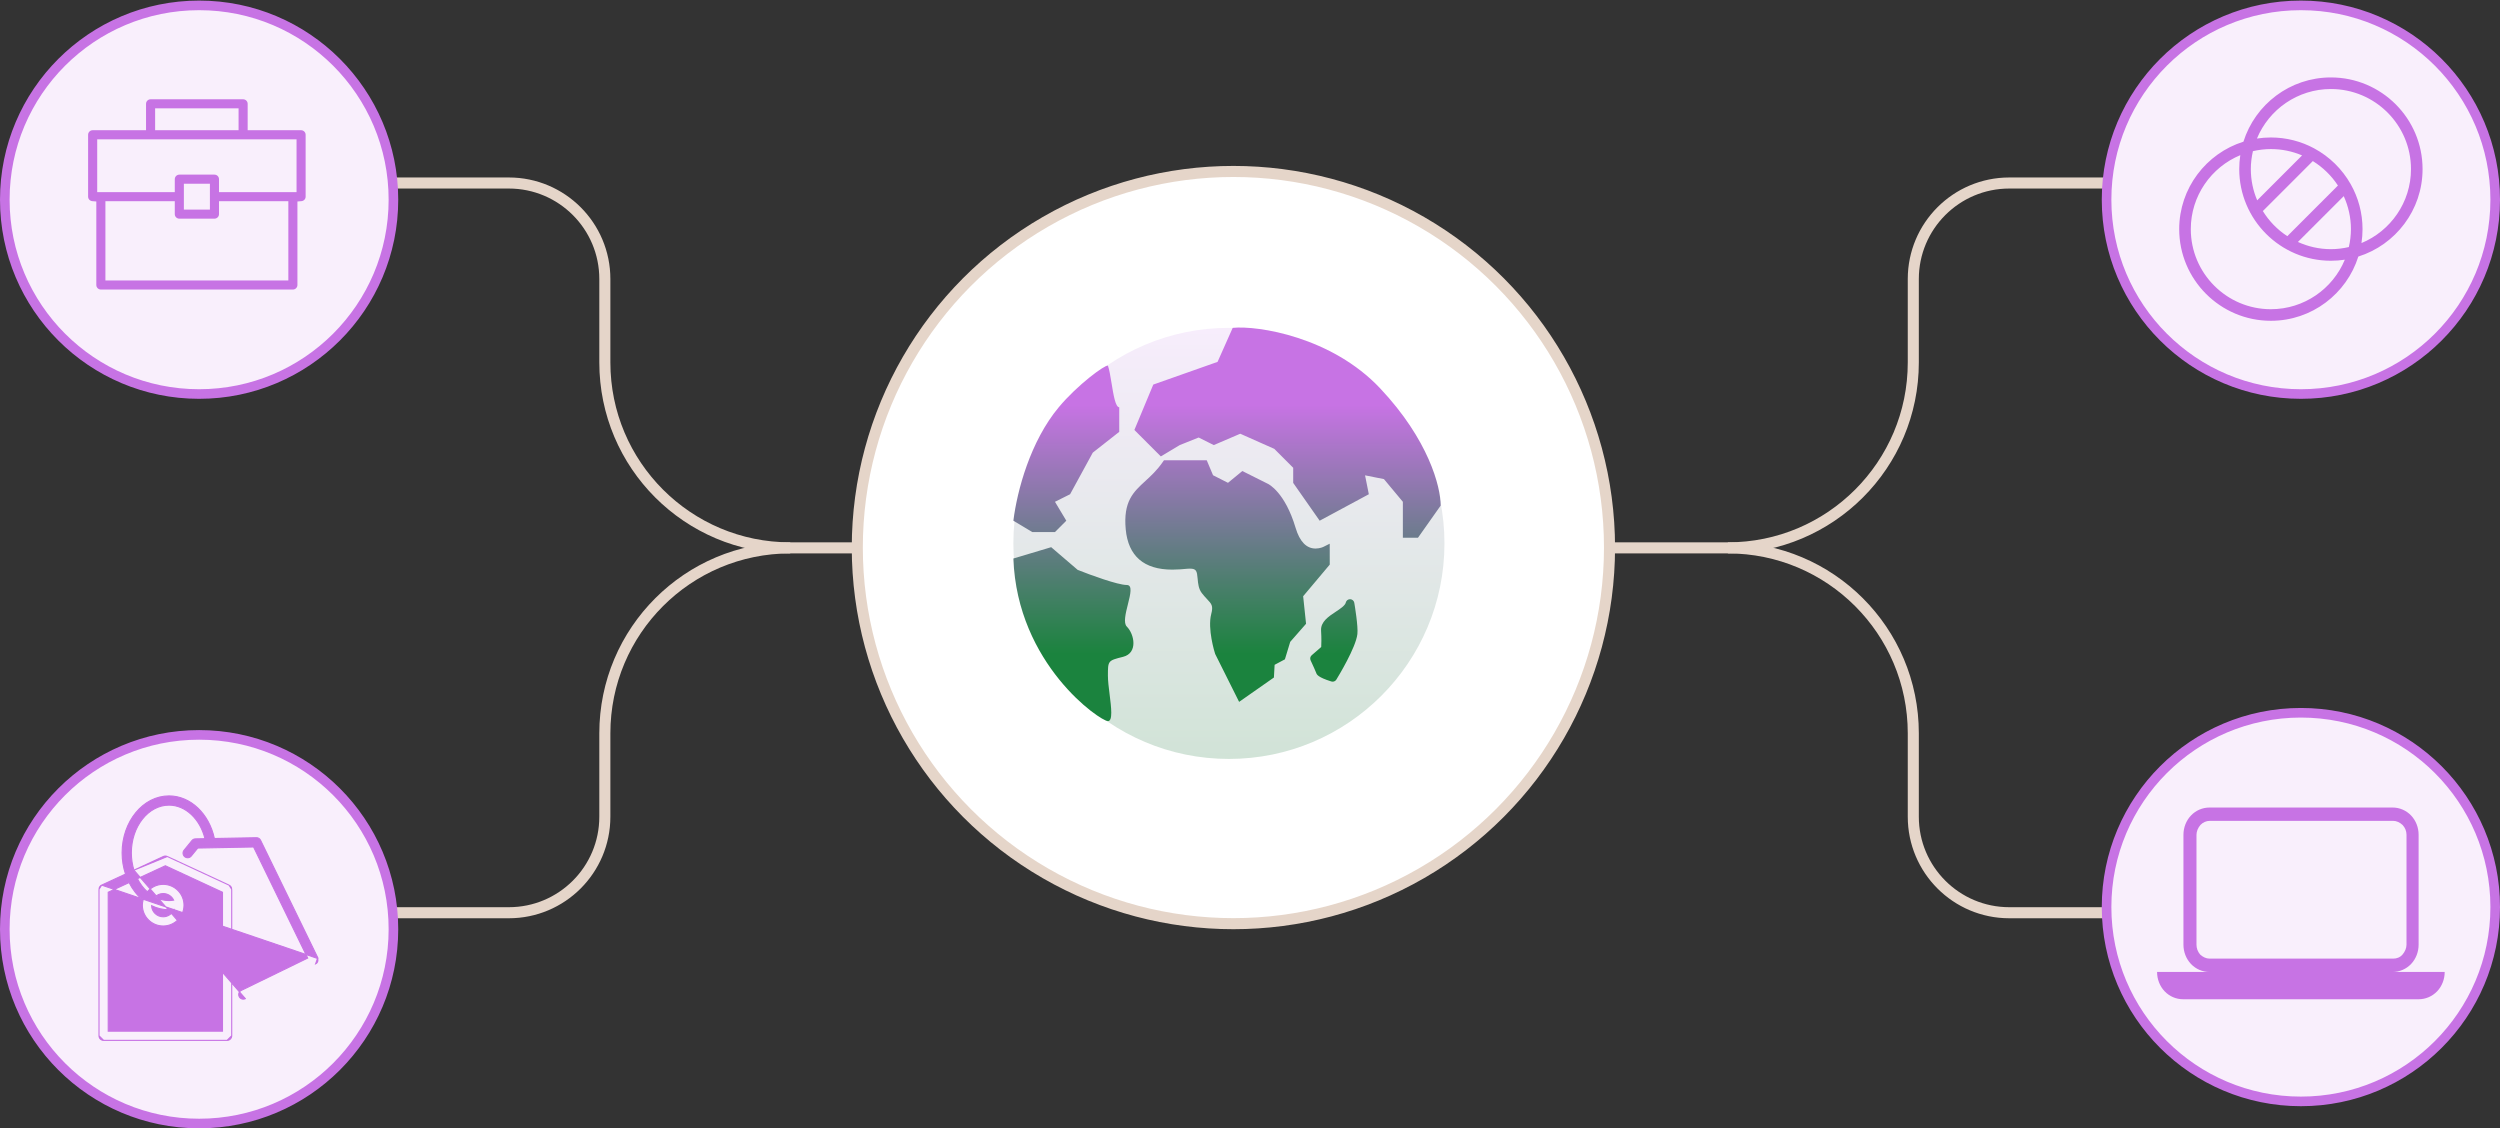
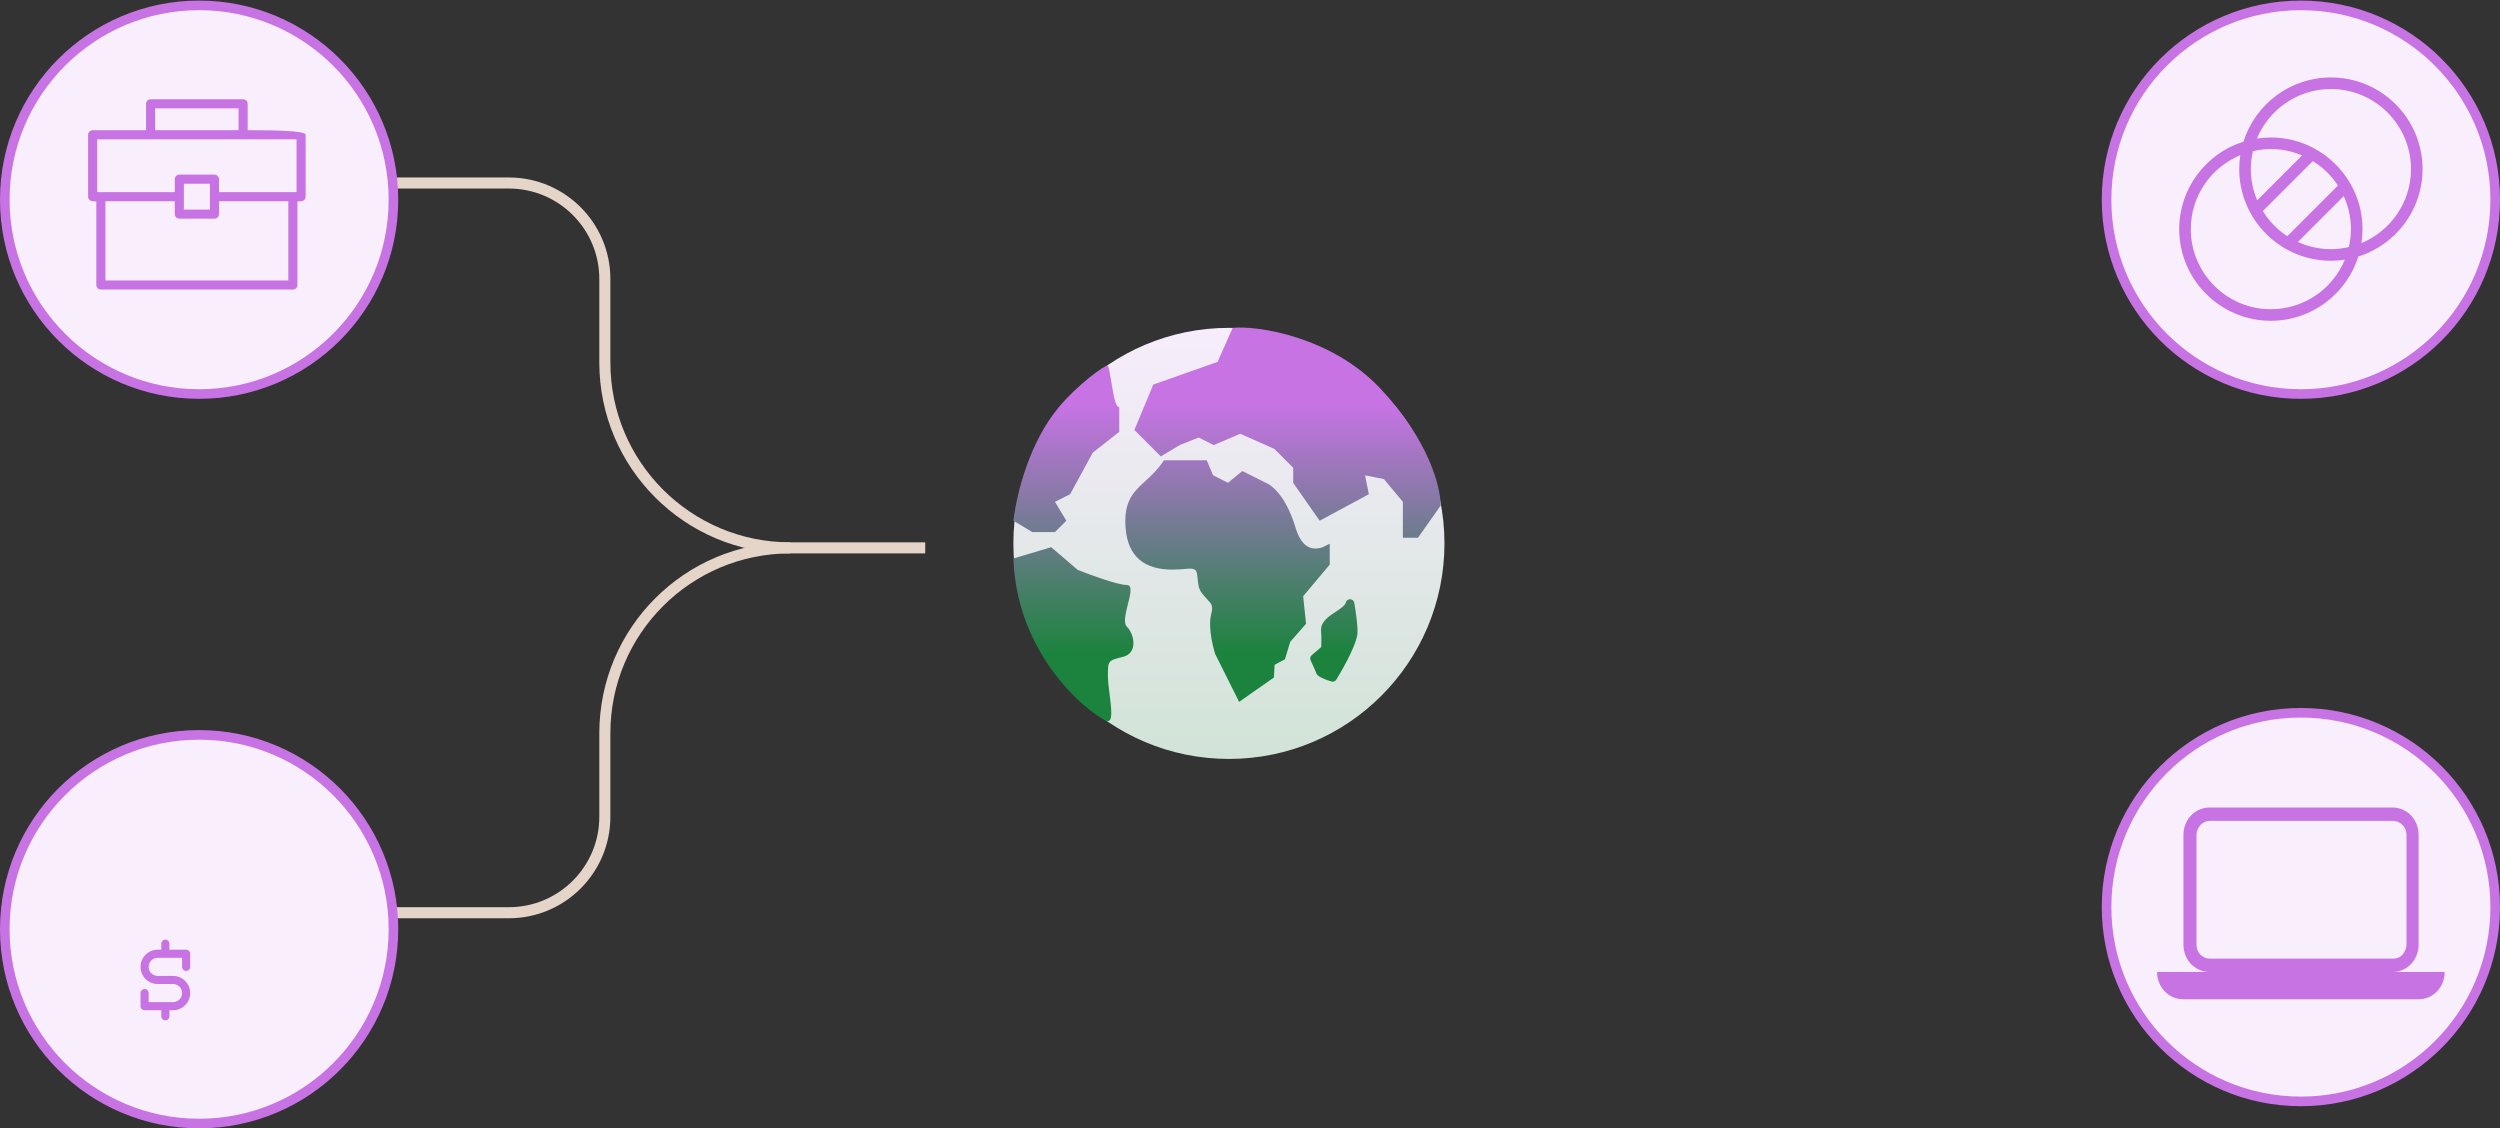
<svg xmlns="http://www.w3.org/2000/svg" width="226" height="102" viewBox="0 0 226 102" fill="none">
  <rect x="0" y="0" width="226" height="102" fill="#333333" stroke="none" />
  <path d="M12.64 82.511H45.998C50.792 82.511 54.678 78.625 54.678 73.832V66.289C54.678 57.032 62.182 49.528 71.439 49.528V49.528" stroke="#E5D5C9" />
  <path d="M2 16.544H45.998C50.792 16.544 54.678 20.43 54.678 25.224V32.767C54.678 42.024 62.182 49.528 71.439 49.528V49.528H83.64" stroke="#E5D5C9" />
  <circle cx="18" cy="18.053" r="17.566" fill="#F9EFFC" stroke="#C773E4" stroke-width="0.868" />
-   <path d="M22.589 11.372V11.572H22.789H27.219C27.556 11.572 27.829 11.845 27.829 12.183V17.778C27.829 18.096 27.584 18.356 27.27 18.383L27.087 18.398V18.582V25.764C27.087 26.101 26.814 26.375 26.477 26.375H9.118C8.781 26.375 8.507 26.102 8.507 25.764V18.582V18.398L8.324 18.383C8.01 18.356 7.765 18.096 7.765 17.778V12.183C7.765 11.846 8.039 11.572 8.376 11.572H12.803H13.002V11.372V9.386C13.002 9.049 13.276 8.775 13.613 8.775H21.978C22.315 8.775 22.589 9.048 22.589 9.386V11.372ZM14.423 9.996H14.223V10.196V11.372V11.572H14.423H21.167H21.367V11.372V10.196V9.996H21.167H14.423ZM26.608 12.994V12.794H26.408H13.614H13.613H9.187H8.987V12.994V16.967V17.167H9.187H15.401H15.601V16.967V16.198C15.601 15.861 15.874 15.587 16.212 15.587H19.388C19.725 15.587 19.998 15.86 19.998 16.198V16.967V17.167H20.198H26.408H26.608V16.967V12.994ZM17.022 16.809H16.822V17.009V18.547V18.747H17.022H18.576H18.776V18.547V17.821V17.813L18.776 17.806C18.775 17.797 18.774 17.79 18.774 17.784L18.773 17.779L18.774 17.771C18.775 17.764 18.776 17.754 18.776 17.743L18.776 17.743V17.736V17.009V16.809H18.576H17.022ZM9.729 24.953V25.154H9.929H25.666H25.866V24.953V18.589V18.389H25.666H20.198H19.998V18.589V19.358C19.998 19.695 19.724 19.968 19.387 19.968H16.211C15.874 19.968 15.6 19.695 15.6 19.358V18.589V18.389H15.4H9.929H9.729V18.589V24.953Z" fill="#C773E4" stroke="#F9EFFC" stroke-width="0.4" />
+   <path d="M22.589 11.372V11.572H22.789C27.556 11.572 27.829 11.845 27.829 12.183V17.778C27.829 18.096 27.584 18.356 27.27 18.383L27.087 18.398V18.582V25.764C27.087 26.101 26.814 26.375 26.477 26.375H9.118C8.781 26.375 8.507 26.102 8.507 25.764V18.582V18.398L8.324 18.383C8.01 18.356 7.765 18.096 7.765 17.778V12.183C7.765 11.846 8.039 11.572 8.376 11.572H12.803H13.002V11.372V9.386C13.002 9.049 13.276 8.775 13.613 8.775H21.978C22.315 8.775 22.589 9.048 22.589 9.386V11.372ZM14.423 9.996H14.223V10.196V11.372V11.572H14.423H21.167H21.367V11.372V10.196V9.996H21.167H14.423ZM26.608 12.994V12.794H26.408H13.614H13.613H9.187H8.987V12.994V16.967V17.167H9.187H15.401H15.601V16.967V16.198C15.601 15.861 15.874 15.587 16.212 15.587H19.388C19.725 15.587 19.998 15.86 19.998 16.198V16.967V17.167H20.198H26.408H26.608V16.967V12.994ZM17.022 16.809H16.822V17.009V18.547V18.747H17.022H18.576H18.776V18.547V17.821V17.813L18.776 17.806C18.775 17.797 18.774 17.79 18.774 17.784L18.773 17.779L18.774 17.771C18.775 17.764 18.776 17.754 18.776 17.743L18.776 17.743V17.736V17.009V16.809H18.576H17.022ZM9.729 24.953V25.154H9.929H25.666H25.866V24.953V18.589V18.389H25.666H20.198H19.998V18.589V19.358C19.998 19.695 19.724 19.968 19.387 19.968H16.211C15.874 19.968 15.6 19.695 15.6 19.358V18.589V18.389H15.4H9.929H9.729V18.589V24.953Z" fill="#C773E4" stroke="#F9EFFC" stroke-width="0.4" />
  <circle cx="18" cy="84" r="17.566" fill="#F9EFFC" stroke="#C773E4" stroke-width="0.868" />
-   <path d="M12.107 78.663C11.957 78.177 11.873 77.65 11.873 77.097C11.873 74.707 13.411 72.783 15.279 72.783C16.767 72.783 18.091 74.03 18.531 75.817L17.667 75.834L17.667 75.834C17.544 75.836 17.429 75.892 17.352 75.987C17.352 75.987 17.352 75.987 17.352 75.987L16.641 76.86L16.641 76.86C16.496 77.038 16.523 77.301 16.701 77.446C16.88 77.591 17.142 77.564 17.287 77.386L17.287 77.386L17.876 76.663L22.923 76.567L27.815 86.61L21.814 89.532C21.607 89.633 21.522 89.882 21.622 90.089C21.723 90.298 21.977 90.381 22.179 90.281L22.179 90.281L22.157 90.236L22.18 90.281L12.107 78.663ZM12.107 78.663L14.773 77.427C14.884 77.375 15.013 77.375 15.124 77.427L12.107 78.663ZM28.701 86.641L28.746 86.619L23.556 75.963C23.486 75.819 23.338 75.719 23.172 75.729L19.379 75.801C18.901 73.561 17.219 71.95 15.279 71.95C12.932 71.95 11.039 74.269 11.039 77.097C11.039 77.775 11.149 78.422 11.346 79.016L9.192 80.015L28.701 86.641ZM28.701 86.641C28.744 86.729 28.75 86.829 28.718 86.921C28.687 87.013 28.62 87.089 28.532 87.131L28.701 86.641ZM8.95 80.393C8.95 80.231 9.044 80.083 9.191 80.015L8.95 80.393ZM8.95 80.393V93.633M8.95 80.393V93.633M8.95 93.633C8.95 93.863 9.137 94.05 9.367 94.05M8.95 93.633L9.367 94.05M9.367 94.05H20.53M9.367 94.05H20.53M20.53 94.05C20.76 94.05 20.947 93.863 20.947 93.633M20.53 94.05L20.947 93.633M20.947 93.633V80.393M20.947 93.633V80.393M20.947 80.393C20.947 80.231 20.853 80.083 20.705 80.015L20.947 80.393ZM20.705 80.015L15.124 77.427L20.705 80.015ZM14.752 82.877C14.191 82.879 13.722 82.428 13.704 81.876C14.191 82.113 14.723 82.244 15.279 82.244C15.428 82.244 15.576 82.233 15.723 82.213C15.568 82.601 15.193 82.877 14.752 82.877H14.752ZM14.752 79.944C14.174 79.944 13.663 80.21 13.318 80.62C12.963 80.302 12.66 79.899 12.422 79.435L14.948 78.264L20.113 80.659V93.217H9.783V80.659L11.67 79.784C11.991 80.418 12.42 80.963 12.93 81.377C12.894 81.521 12.868 81.67 12.868 81.827C12.868 82.866 13.713 83.711 14.752 83.711C15.79 83.711 16.635 82.866 16.635 81.827C16.635 80.789 15.79 79.944 14.752 79.944ZM15.279 81.411C14.829 81.411 14.399 81.299 14.005 81.097C14.195 80.901 14.459 80.777 14.752 80.777C15.168 80.777 15.527 81.021 15.697 81.373C15.558 81.396 15.418 81.411 15.279 81.411Z" fill="#C773E4" stroke="#C773E4" stroke-width="0.1" />
  <path d="M15.315 85.305C15.315 85.102 15.151 84.938 14.949 84.938C14.746 84.938 14.582 85.102 14.582 85.305V85.852H14.255C13.399 85.852 12.703 86.548 12.703 87.404C12.703 88.259 13.399 88.955 14.255 88.955H15.643C16.093 88.955 16.461 89.322 16.461 89.773C16.461 90.224 16.093 90.591 15.643 90.591H13.437V89.773C13.437 89.571 13.272 89.406 13.07 89.406C12.867 89.406 12.703 89.571 12.703 89.773V90.958C12.703 91.16 12.867 91.325 13.07 91.325H14.582V91.872C14.582 92.075 14.746 92.239 14.949 92.239C15.151 92.239 15.315 92.075 15.315 91.872V91.325H15.643C16.498 91.325 17.194 90.629 17.194 89.773C17.194 88.918 16.498 88.222 15.643 88.222H14.255C13.803 88.222 13.437 87.855 13.437 87.404C13.437 86.953 13.803 86.586 14.255 86.586H16.461V87.404C16.461 87.606 16.625 87.77 16.827 87.77C17.03 87.77 17.194 87.606 17.194 87.404V86.219C17.194 86.017 17.03 85.852 16.827 85.852H15.315L15.315 85.305Z" fill="#C773E4" />
-   <path d="M215 82.511H181.642C176.849 82.511 172.962 78.625 172.962 73.832V66.289C172.962 57.032 165.458 49.528 156.201 49.528V49.528" stroke="#E5D5C9" />
-   <path d="M225.64 16.544H181.642C176.848 16.544 172.962 20.43 172.962 25.224V32.767C172.962 42.024 165.458 49.528 156.201 49.528V49.528H144" stroke="#E5D5C9" />
  <circle cx="18" cy="18" r="17.566" transform="matrix(-1 0 0 1 226 0.053)" fill="#F9EFFC" stroke="#C773E4" stroke-width="0.868" />
  <path d="M210.714 7C207.008 7 203.864 9.445 202.807 12.807C199.445 13.864 197 17.008 197 20.714C197 25.283 200.717 29 205.286 29C208.992 29 212.136 26.555 213.193 23.193C216.555 22.136 219 18.992 219 15.286C219 10.717 215.283 7 210.714 7ZM205.286 27.953C201.294 27.953 198.048 24.706 198.048 20.714C198.048 17.701 199.899 15.114 202.523 14.026C202.461 14.437 202.427 14.857 202.427 15.286C202.427 19.855 206.145 23.572 210.713 23.572C211.141 23.572 211.562 23.539 211.973 23.476C210.886 26.101 208.299 27.952 205.286 27.952L205.286 27.953ZM211.349 16.773L206.773 21.35C205.879 20.766 205.123 19.99 204.561 19.08L209.079 14.561C209.989 15.124 210.766 15.879 211.349 16.773ZM212.335 22.334C211.813 22.455 211.271 22.524 210.714 22.524C209.65 22.524 208.642 22.287 207.731 21.873L211.874 17.731C212.287 18.643 212.525 19.65 212.525 20.714C212.524 21.272 212.455 21.813 212.335 22.334ZM204.05 18.109C203.68 17.241 203.475 16.286 203.475 15.286C203.475 14.728 203.545 14.188 203.665 13.665C204.187 13.545 204.728 13.476 205.285 13.476C206.286 13.476 207.241 13.68 208.108 14.05L204.05 18.109ZM213.477 21.974C213.539 21.563 213.573 21.143 213.573 20.714C213.573 19.238 213.183 17.852 212.503 16.65C212.503 16.648 212.501 16.648 212.501 16.647C211.73 15.283 210.584 14.159 209.204 13.415C209.202 13.414 209.2 13.412 209.198 13.411C208.032 12.784 206.7 12.428 205.287 12.428C204.859 12.428 204.438 12.461 204.027 12.524C205.114 9.899 207.701 8.048 210.714 8.048C214.706 8.048 217.953 11.294 217.953 15.286C217.953 18.299 216.101 20.886 213.477 21.974Z" fill="#C773E4" />
  <circle cx="18" cy="18" r="17.566" transform="matrix(-1 0 0 1 226 64)" fill="#F9EFFC" stroke="#C773E4" stroke-width="0.868" />
-   <circle cx="111.5" cy="49.5" r="34" fill="white" stroke="#E5D5C9" />
  <circle cx="111.094" cy="49.123" r="19.485" fill="url(#paint0_linear_542_12695)" />
  <path fill-rule="evenodd" clip-rule="evenodd" d="M110.068 32.714L111.436 29.638C113.714 29.41 120.392 30.458 124.767 35.107C129.143 39.756 130.237 43.995 130.237 45.704L128.186 48.61H126.819V45.363L125.109 43.312L123.4 42.97L123.742 44.679L119.298 47.072L116.905 43.653V42.286L115.196 40.577L112.119 39.209L109.726 40.235L108.359 39.551L106.65 40.235L104.94 41.26L102.548 38.868L104.257 34.765L110.068 32.714ZM120.209 51.04L120.207 49.15L119.639 49.434C119.636 49.436 119.328 49.588 118.928 49.588C118.098 49.588 117.491 48.956 117.12 47.71C116.165 44.505 114.685 43.769 114.629 43.743L112.305 42.58L112.107 42.746C111.7 43.09 111.242 43.467 111.01 43.647C110.737 43.515 110.184 43.234 109.658 42.961L109.089 41.608H105.222L105.104 41.778C104.592 42.519 104.038 43.027 103.549 43.475L103.539 43.484C102.46 44.473 101.528 45.327 101.766 47.859C101.994 50.271 103.409 51.494 105.974 51.494C106.466 51.494 106.94 51.453 107.297 51.417C107.389 51.409 107.473 51.404 107.551 51.404C108.157 51.404 108.203 51.611 108.268 52.328L108.268 52.333C108.307 52.756 108.35 53.234 108.648 53.621C108.812 53.834 108.972 54.005 109.116 54.159L109.117 54.16C109.534 54.602 109.69 54.768 109.496 55.506C109.145 56.843 109.799 58.969 109.851 59.117L112.016 63.449L115.162 61.247L115.225 60.099L116.155 59.604L116.635 58.024L118.067 56.389L117.805 53.899L120.209 51.04ZM95.027 49.465L91.609 50.49C91.951 60.062 99.471 65.189 100.155 65.189C100.611 65.189 100.459 63.974 100.307 62.758C100.231 62.151 100.155 61.543 100.155 61.087C100.155 60.411 100.155 60.069 100.32 59.855C100.489 59.636 100.831 59.551 101.522 59.378C102.89 59.036 102.548 57.327 101.864 56.643C101.538 56.317 101.757 55.445 101.963 54.623C102.189 53.724 102.4 52.883 101.864 52.883C101.044 52.883 98.559 51.971 97.42 51.516L95.027 49.465ZM121.657 54.477C121.697 54.292 121.86 54.167 122.05 54.166C122.237 54.17 122.397 54.307 122.428 54.493C122.465 54.711 122.788 56.64 122.708 57.319C122.566 58.545 120.985 61.144 120.806 61.436C120.733 61.555 120.605 61.623 120.471 61.623C120.432 61.623 120.393 61.617 120.355 61.606C119.116 61.219 119.032 60.968 118.986 60.831L118.986 60.831C118.947 60.711 118.666 60.095 118.48 59.697C118.405 59.537 118.446 59.349 118.579 59.234L119.438 58.49C119.451 58.245 119.47 57.718 119.425 57.004C119.376 56.211 120.104 55.73 120.748 55.305C121.147 55.041 121.601 54.74 121.657 54.477ZM100.484 34.637C100.656 35.697 100.837 36.816 101.18 36.816V39.038L98.787 40.919L96.736 44.679L95.369 45.362L96.394 47.072L95.369 48.097H93.318L91.609 47.072C91.951 44.337 93.147 39.893 95.711 36.816C97.42 34.765 99.927 32.942 100.155 33.056C100.282 33.396 100.381 34.006 100.484 34.637Z" fill="url(#paint1_linear_542_12695)" />
  <path d="M216.287 87.865C216.917 87.865 217.52 87.607 217.959 87.148C218.397 86.688 218.643 86.057 218.643 85.397V75.468C218.643 74.808 218.397 74.177 217.959 73.717C217.52 73.258 216.917 73 216.287 73L199.74 73.001C199.11 73.001 198.507 73.259 198.068 73.719C197.629 74.178 197.383 74.809 197.383 75.469V85.397C197.383 86.057 197.629 86.688 198.068 87.148C198.507 87.607 199.11 87.865 199.74 87.865H195C195 88.525 195.246 89.156 195.685 89.616C196.124 90.076 196.726 90.333 197.357 90.333H218.643C219.274 90.333 219.876 90.076 220.315 89.616C220.754 89.156 221 88.525 221 87.865L216.287 87.865ZM198.562 85.397V75.468C198.562 75.152 198.699 74.837 198.918 74.578C199.137 74.348 199.438 74.205 199.768 74.205H216.343C216.644 74.205 216.945 74.348 217.192 74.578C217.412 74.808 217.549 75.123 217.549 75.468L217.548 85.397C217.548 85.713 217.411 86.028 217.191 86.287C216.972 86.545 216.671 86.66 216.342 86.66L199.74 86.659C199.438 86.659 199.137 86.516 198.89 86.286C198.671 86.028 198.562 85.713 198.562 85.397Z" fill="#C773E4" />
  <defs>
    <linearGradient id="paint0_linear_542_12695" x1="111.094" y1="29.638" x2="111.094" y2="68.608" gradientUnits="userSpaceOnUse">
      <stop stop-color="#F7EDFC" />
      <stop offset="1" stop-color="#D1E3D7" />
    </linearGradient>
    <linearGradient id="paint1_linear_542_12695" x1="111.108" y1="36.629" x2="111.108" y2="71.728" gradientUnits="userSpaceOnUse">
      <stop stop-color="#C773E4" />
      <stop offset="0.64" stop-color="#1B833E" />
      <stop offset="1" stop-color="#1B833E" />
    </linearGradient>
  </defs>
</svg>